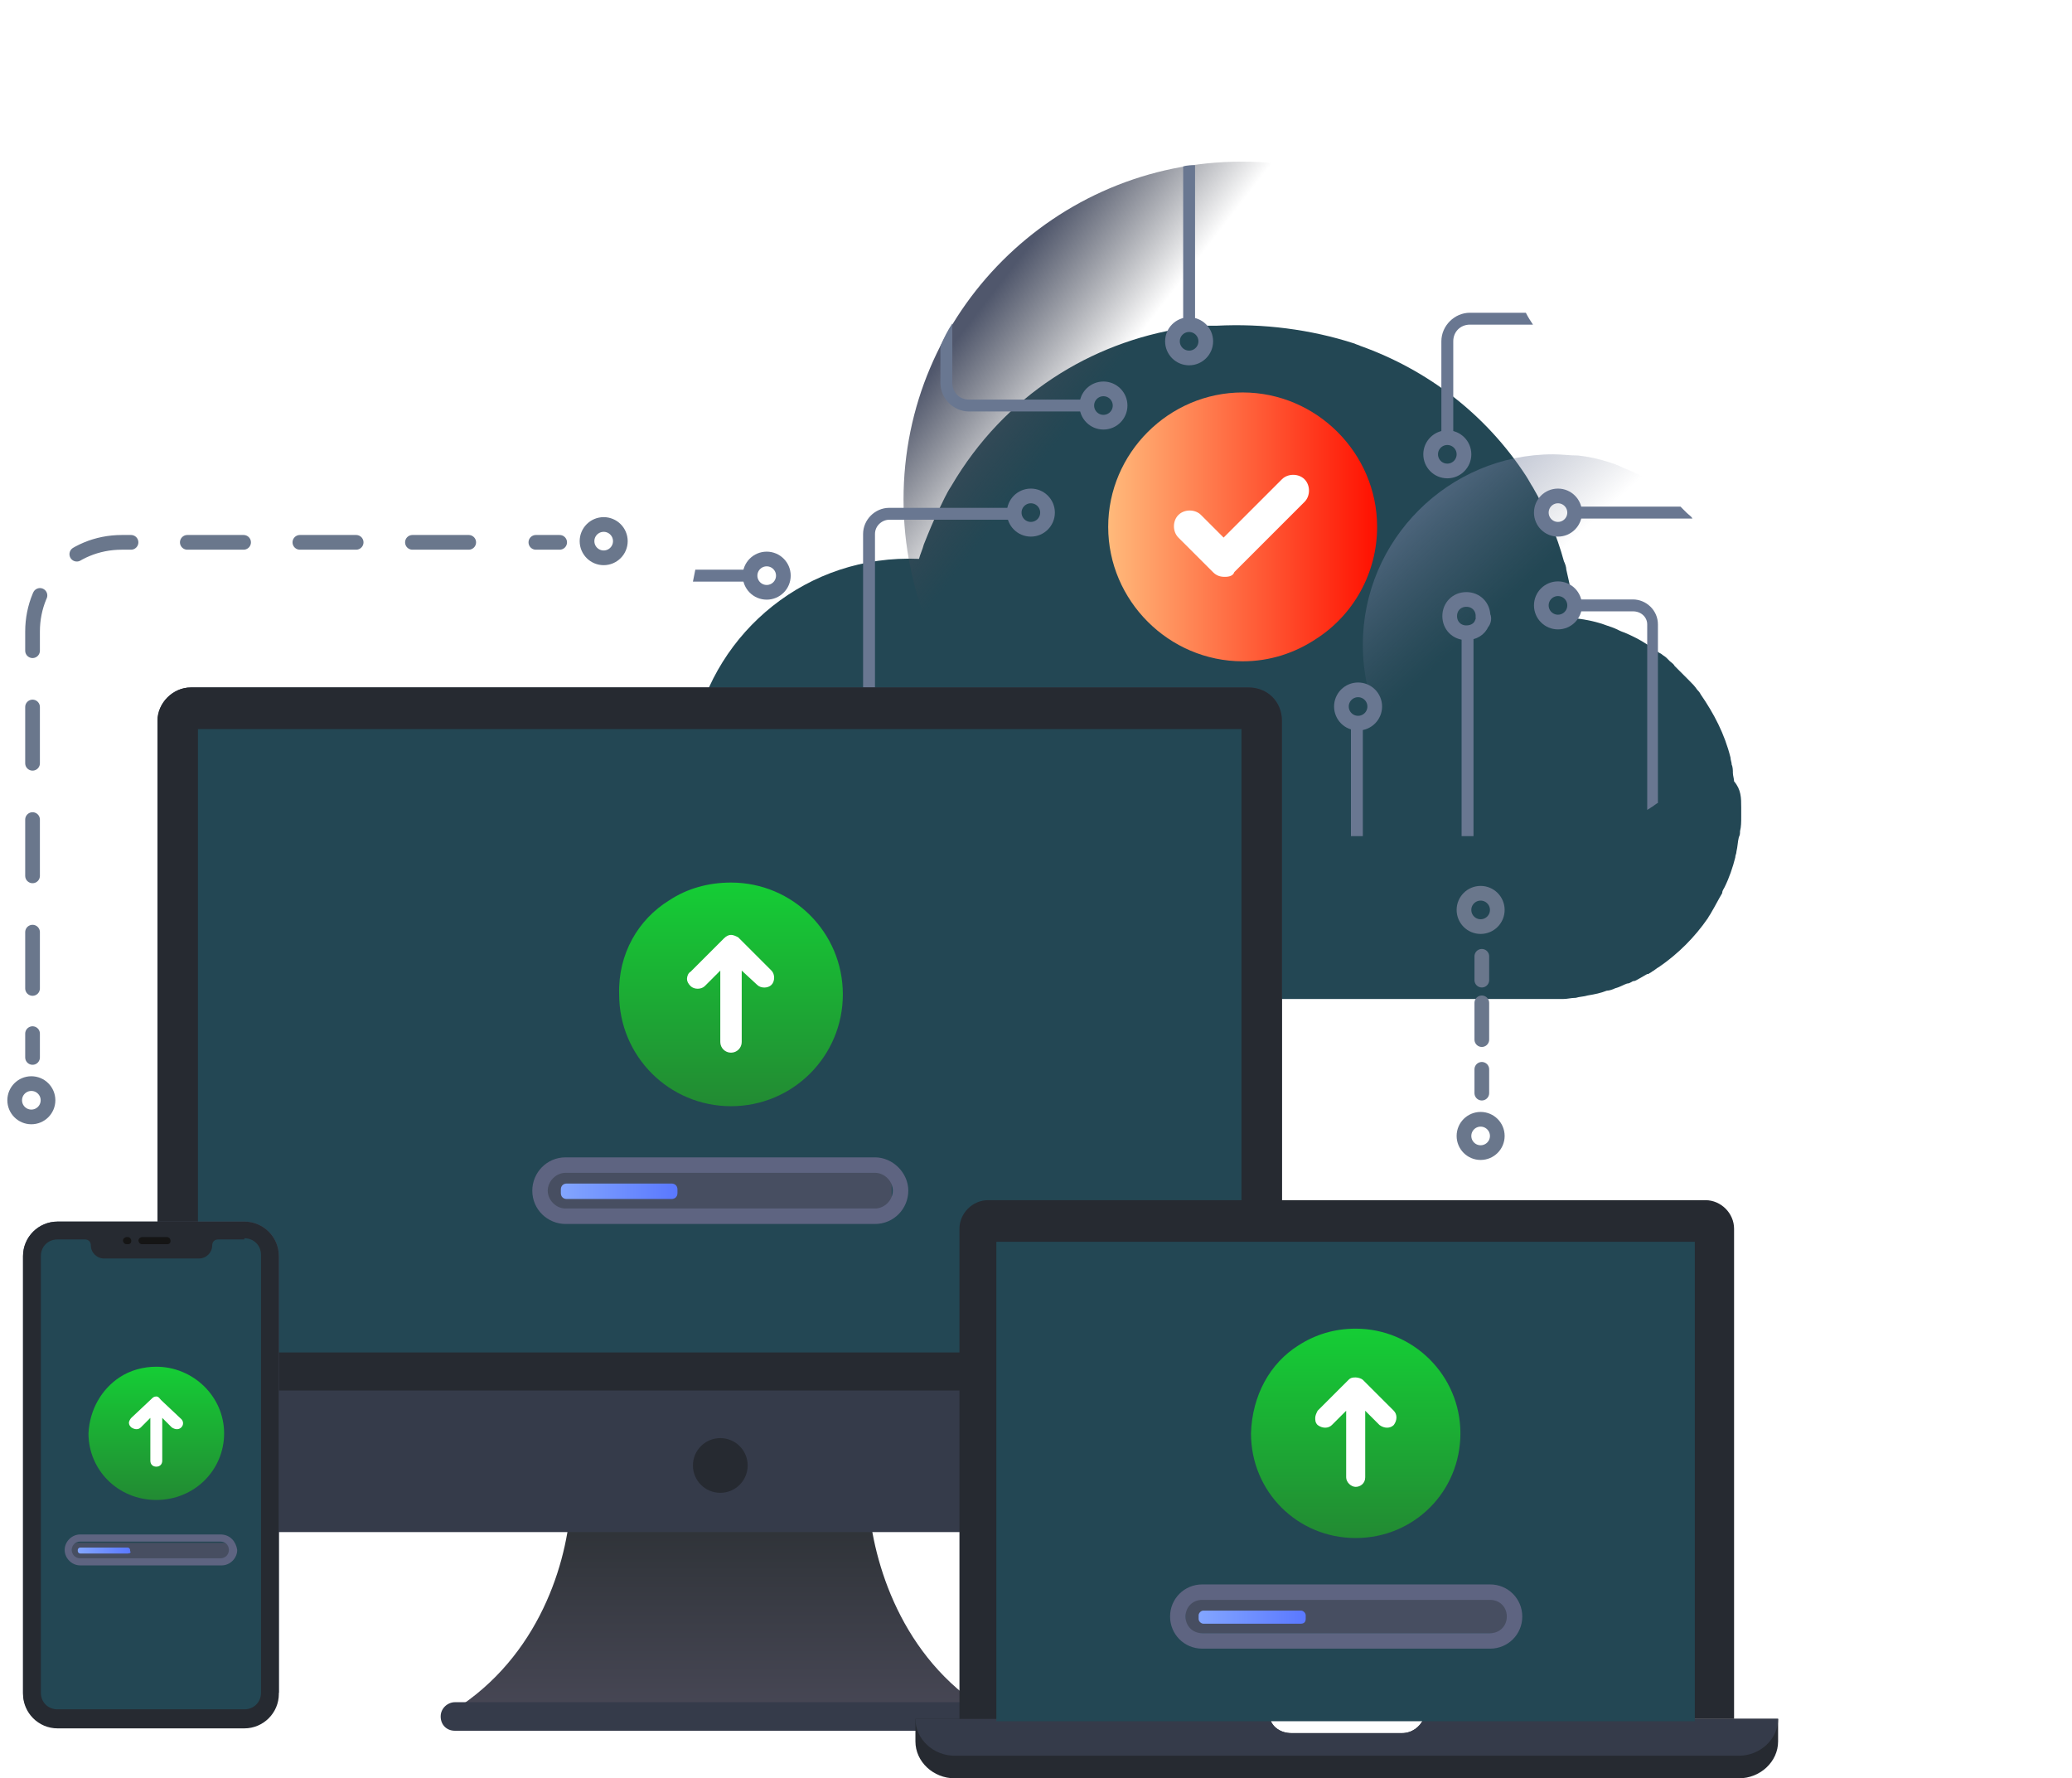
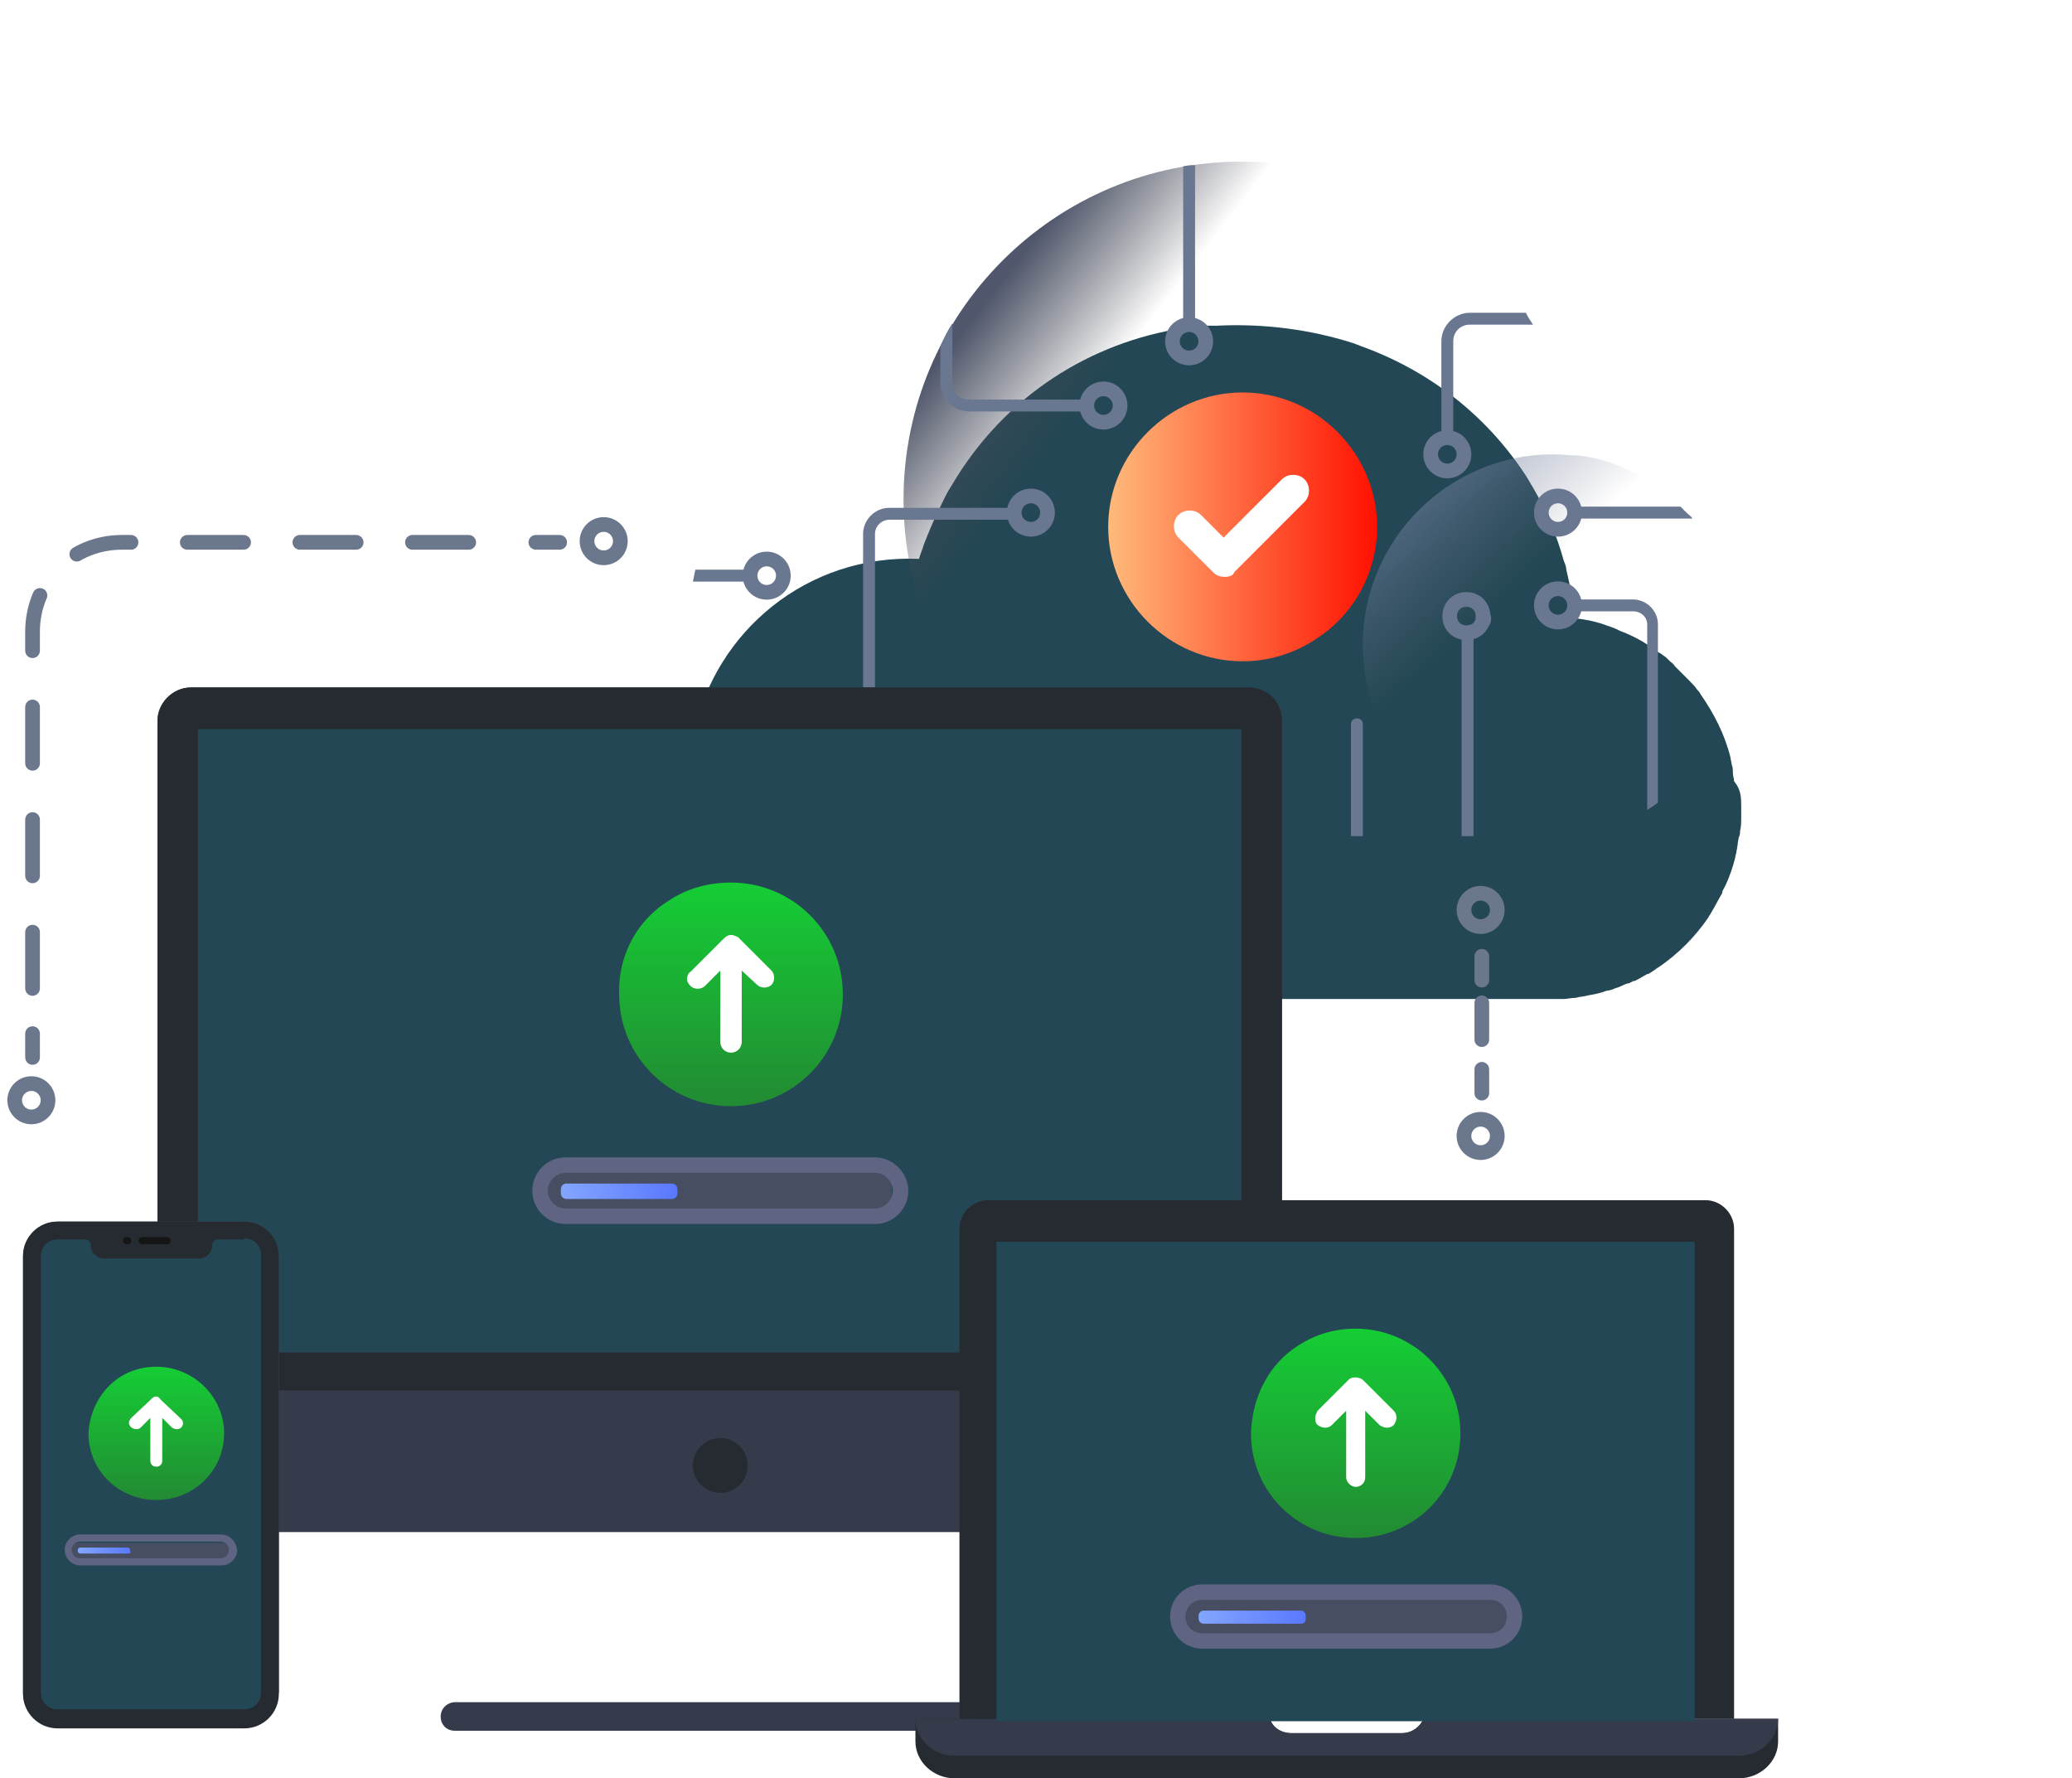
<svg xmlns="http://www.w3.org/2000/svg" width="141" height="121" viewBox="0 0 141 121" fill="none">
  <g filter="url(#filter0_d_212_42)">
    <path d="M118.49 43.943C118.49 44.186 118.49 44.348 118.49 44.591C118.49 44.915 118.49 45.238 118.409 45.562C118.409 45.724 118.409 45.805 118.328 45.967C118.247 46.291 118.247 46.614 118.166 46.938C118.166 47.1 118.085 47.181 118.085 47.343C117.923 47.99 117.68 48.719 117.357 49.367C117.276 49.528 117.195 49.609 117.195 49.771C116.952 50.176 116.709 50.661 116.466 51.066C116.385 51.228 116.304 51.309 116.223 51.471C115.332 52.766 114.199 53.899 112.903 54.79C112.741 54.87 112.579 55.032 112.417 55.113C112.336 55.194 112.255 55.194 112.174 55.275C112.174 55.275 112.174 55.275 112.093 55.275C111.931 55.356 111.688 55.518 111.527 55.599C111.365 55.68 111.284 55.761 111.122 55.761C110.96 55.842 110.879 55.923 110.717 55.923C110.474 56.004 110.231 56.166 109.907 56.246C109.745 56.328 109.502 56.408 109.34 56.408C108.935 56.57 108.531 56.651 108.045 56.732C107.802 56.813 107.478 56.813 107.235 56.894C106.911 56.894 106.668 56.975 106.344 56.975C106.101 56.975 105.859 56.975 105.616 56.975C105.535 56.975 104.806 56.975 100.352 56.975H96.709C95.575 56.975 94.28 56.975 92.903 56.975H92.093C90.555 56.975 88.855 56.975 86.992 56.975H62.377C61.405 56.975 60.433 56.975 59.543 56.813C59.3 56.732 58.976 56.732 58.733 56.651C51.85 55.194 46.911 49.124 46.911 42.001C46.911 41.191 46.992 40.463 47.073 39.653L47.235 38.844C48.693 31.964 54.927 26.703 62.539 27.026C62.62 26.703 62.782 26.379 62.863 26.055C63.186 25.246 63.51 24.436 63.915 23.627C64.158 23.141 64.401 22.575 64.725 22.089C68.369 15.857 74.28 12.295 80.514 11.324C80.757 11.324 81.081 11.243 81.324 11.243C81.567 11.243 81.81 11.162 82.053 11.162C82.134 11.162 82.215 11.162 82.296 11.162C82.458 11.162 82.62 11.162 82.782 11.162C85.939 11 89.178 11.405 92.174 12.376C92.336 12.457 92.417 12.457 92.579 12.538C97.114 14.157 101.081 17.152 103.834 21.361C103.996 21.603 104.158 21.927 104.32 22.17C105.211 23.708 105.939 25.408 106.425 27.188C106.506 27.35 106.587 27.593 106.587 27.755C106.83 28.807 107.073 29.94 107.235 31.074C107.964 31.154 108.693 31.316 109.34 31.559C109.583 31.64 109.826 31.721 109.988 31.802C110.15 31.883 110.312 31.964 110.555 32.045C111.122 32.288 111.608 32.531 112.093 32.854C112.093 32.854 112.174 32.854 112.174 32.935C112.498 33.097 112.741 33.34 113.065 33.502C113.146 33.583 113.308 33.664 113.389 33.745C113.47 33.826 113.551 33.907 113.632 33.987C113.713 34.068 113.875 34.149 113.956 34.311C114.037 34.392 114.118 34.473 114.199 34.554C114.28 34.635 114.361 34.716 114.442 34.797C114.522 34.878 114.603 34.959 114.603 34.959C114.684 35.04 114.846 35.202 114.927 35.283C115.17 35.525 115.332 35.687 115.494 35.93C115.575 36.011 115.656 36.092 115.737 36.254C116.628 37.549 117.357 38.925 117.761 40.544C117.761 40.706 117.842 40.868 117.842 41.029C117.923 41.191 117.923 41.434 117.923 41.596C117.923 41.758 118.004 42.001 118.004 42.163C118.49 42.729 118.49 43.296 118.49 43.943Z" fill="#234754" />
  </g>
  <path d="M118.49 43.943C118.49 44.186 118.49 44.348 118.49 44.591C118.49 44.915 118.49 45.239 118.409 45.562C118.409 45.724 118.409 45.805 118.328 45.967C118.247 46.291 118.247 46.614 118.166 46.938C118.166 47.1 118.085 47.181 118.085 47.343C117.923 48.071 117.68 48.719 117.357 49.367C117.276 49.528 117.195 49.609 117.195 49.771C116.952 50.176 116.709 50.662 116.466 51.066C116.385 51.228 116.304 51.309 116.223 51.471C115.332 52.766 114.199 53.899 112.903 54.709C112.741 54.79 112.579 54.952 112.417 55.032C112.336 55.113 112.255 55.113 112.174 55.194C112.174 55.194 112.174 55.194 112.093 55.194C111.931 55.275 111.77 55.437 111.527 55.518C111.365 55.599 111.284 55.68 111.122 55.68C110.96 55.761 110.879 55.842 110.717 55.842C110.474 55.923 110.231 56.085 109.907 56.166C109.745 56.247 109.502 56.328 109.34 56.328C108.936 56.489 108.531 56.57 108.045 56.651C107.802 56.732 107.478 56.732 107.235 56.732C106.911 56.732 106.668 56.813 106.344 56.813C106.102 56.813 105.859 56.813 105.616 56.813C103.753 56.813 101.972 56.408 100.353 55.68C100.11 55.599 99.786 55.437 99.543 55.275C98.571 54.79 97.68 54.061 96.871 53.333C94.28 50.985 92.741 47.586 92.741 43.862C92.741 36.74 98.571 30.912 105.697 30.912C106.263 30.912 106.83 30.993 107.397 30.993C108.126 31.074 108.855 31.235 109.583 31.478C109.826 31.559 110.069 31.64 110.231 31.721C110.393 31.802 110.555 31.883 110.798 31.964C111.365 32.207 111.851 32.45 112.336 32.773H112.417C112.741 32.935 112.984 33.178 113.308 33.34C113.389 33.421 113.551 33.502 113.632 33.583C113.713 33.664 113.794 33.745 113.956 33.826C114.037 33.907 114.199 33.987 114.28 34.149C114.361 34.23 114.442 34.311 114.523 34.392C114.604 34.473 114.685 34.554 114.766 34.635C114.846 34.716 114.927 34.797 114.927 34.797C115.008 34.878 115.17 35.04 115.251 35.121C115.494 35.364 115.656 35.606 115.818 35.768C115.899 35.849 115.98 35.93 116.061 36.092C116.952 37.387 117.68 38.763 118.085 40.382C118.085 40.544 118.166 40.706 118.166 40.787C118.247 40.949 118.247 41.191 118.328 41.353C118.328 41.515 118.409 41.758 118.409 41.92C118.49 42.729 118.49 43.296 118.49 43.943Z" fill="url(#paint0_linear_212_42)" />
  <path d="M84.482 56.975C97.183 56.975 107.478 46.683 107.478 33.987C107.478 21.292 97.183 11 84.482 11C71.782 11 61.486 21.292 61.486 33.987C61.486 46.683 71.782 56.975 84.482 56.975Z" fill="url(#paint1_linear_212_42)" />
  <path d="M69.34 34.959C69.34 35.202 69.178 35.364 68.935 35.364H60.514C60.029 35.364 59.543 35.768 59.543 36.335V56.732C59.3 56.651 58.976 56.651 58.733 56.57V36.335C58.733 35.364 59.543 34.554 60.514 34.554H69.016C69.178 34.554 69.34 34.716 69.34 34.959Z" fill="#697791" />
  <path d="M89.583 43.458C88.126 44.429 86.425 44.996 84.563 44.996C79.543 44.996 75.413 40.868 75.413 35.849C75.413 30.831 79.543 26.703 84.563 26.703C89.583 26.703 93.713 30.831 93.713 35.849C93.713 39.006 92.093 41.839 89.583 43.458Z" fill="url(#paint2_linear_212_42)" />
  <path d="M83.348 39.249C83.024 39.249 82.781 39.168 82.538 38.925L80.19 36.578C79.785 36.173 79.785 35.444 80.19 35.04C80.595 34.635 81.324 34.635 81.729 35.04L83.267 36.578L87.235 32.611C87.64 32.207 88.368 32.207 88.773 32.611C89.178 33.016 89.178 33.745 88.773 34.149L83.996 38.925C83.915 39.168 83.672 39.249 83.348 39.249Z" fill="white" />
  <path d="M100.839 42.406C100.677 42.811 100.272 43.054 99.786 43.054C99.138 43.054 98.652 42.568 98.652 41.92C98.652 41.273 99.138 40.787 99.786 40.787C100.434 40.787 100.92 41.273 100.92 41.92C101.001 42.001 101.001 42.244 100.839 42.406Z" stroke="#697791" stroke-miterlimit="10" />
-   <path d="M92.417 49.205C93.043 49.205 93.551 48.698 93.551 48.072C93.551 47.446 93.043 46.938 92.417 46.938C91.791 46.938 91.284 47.446 91.284 48.072C91.284 48.698 91.791 49.205 92.417 49.205Z" stroke="#697791" stroke-miterlimit="10" />
  <path d="M106.02 42.325C106.646 42.325 107.154 41.818 107.154 41.192C107.154 40.566 106.646 40.058 106.02 40.058C105.394 40.058 104.887 40.566 104.887 41.192C104.887 41.818 105.394 42.325 106.02 42.325Z" stroke="#697791" stroke-miterlimit="10" />
  <path d="M106.02 36.012C106.646 36.012 107.154 35.504 107.154 34.878C107.154 34.252 106.646 33.745 106.02 33.745C105.394 33.745 104.887 34.252 104.887 34.878C104.887 35.504 105.394 36.012 106.02 36.012Z" stroke="#697791" stroke-miterlimit="10" />
  <path d="M98.49 32.046C99.116 32.046 99.624 31.538 99.624 30.912C99.624 30.286 99.116 29.779 98.49 29.779C97.864 29.779 97.356 30.286 97.356 30.912C97.356 31.538 97.864 32.046 98.49 32.046Z" stroke="#697791" stroke-miterlimit="10" />
  <path d="M80.919 24.356C81.545 24.356 82.053 23.849 82.053 23.223C82.053 22.597 81.545 22.089 80.919 22.089C80.293 22.089 79.786 22.597 79.786 23.223C79.786 23.849 80.293 24.356 80.919 24.356Z" stroke="#697791" stroke-miterlimit="10" />
  <path d="M75.089 28.727C75.715 28.727 76.223 28.22 76.223 27.594C76.223 26.968 75.715 26.46 75.089 26.46C74.463 26.46 73.956 26.968 73.956 27.594C73.956 28.22 74.463 28.727 75.089 28.727Z" stroke="#697791" stroke-miterlimit="10" />
  <path d="M70.15 36.012C70.776 36.012 71.284 35.504 71.284 34.878C71.284 34.252 70.776 33.745 70.15 33.745C69.524 33.745 69.017 34.252 69.017 34.878C69.017 35.504 69.524 36.012 70.15 36.012Z" stroke="#697791" stroke-miterlimit="10" />
  <path d="M52.174 40.302C52.8 40.302 53.308 39.794 53.308 39.168C53.308 38.542 52.8 38.035 52.174 38.035C51.548 38.035 51.041 38.542 51.041 39.168C51.041 39.794 51.548 40.302 52.174 40.302Z" stroke="#697791" stroke-miterlimit="10" />
  <path d="M104.32 22.089H100.028C99.38 22.089 98.895 22.575 98.895 23.222V29.779C98.895 30.021 98.733 30.183 98.49 30.183C98.247 30.183 98.085 30.021 98.085 29.779V23.222C98.085 22.17 98.976 21.28 100.028 21.28H103.834C103.996 21.603 104.158 21.846 104.32 22.089Z" fill="#697791" />
  <path d="M115.17 35.283H107.154C106.911 35.283 106.749 35.121 106.749 34.878C106.749 34.635 106.911 34.473 107.154 34.473H114.36C114.441 34.554 114.522 34.635 114.603 34.716C114.684 34.797 114.765 34.878 114.765 34.878C114.927 35.04 115.089 35.121 115.17 35.283Z" fill="#697791" />
  <path d="M100.272 43.053V56.894H99.462V43.053C99.462 42.81 99.624 42.648 99.867 42.648C100.11 42.648 100.272 42.81 100.272 43.053Z" fill="#697791" />
  <path d="M112.822 42.486V54.628C112.66 54.709 112.498 54.87 112.336 54.952C112.255 55.032 112.174 55.032 112.093 55.113V42.486C112.093 42.001 111.688 41.596 111.122 41.596H107.235C106.992 41.596 106.83 41.434 106.83 41.191C106.83 40.949 106.992 40.787 107.235 40.787H111.122C112.012 40.787 112.822 41.515 112.822 42.486Z" fill="#697791" />
  <path d="M92.741 49.286V56.894H91.932V49.286C91.932 49.043 92.094 48.881 92.337 48.881C92.579 48.881 92.741 49.043 92.741 49.286Z" fill="#697791" />
  <path d="M81.324 11.243V22.089C81.324 22.332 81.162 22.494 80.919 22.494C80.677 22.494 80.515 22.332 80.515 22.089V11.324C80.758 11.243 81.082 11.243 81.324 11.243Z" fill="#697791" />
  <path d="M74.361 27.593C74.361 27.836 74.198 27.998 73.956 27.998H65.939C64.887 27.998 63.996 27.107 63.996 26.055V23.546C64.239 22.979 64.482 22.494 64.806 22.008V26.055C64.806 26.703 65.292 27.188 65.939 27.188H73.956C74.198 27.188 74.361 27.35 74.361 27.593Z" fill="#697791" />
-   <path d="M47.316 38.763H51.041C51.284 38.763 51.446 38.925 51.446 39.168C51.446 39.411 51.284 39.573 51.041 39.573H47.154L47.316 38.763Z" fill="#697791" />
-   <path d="M67.72 116.71C61.567 116.872 54.198 116.71 49.016 116.629C43.834 116.791 36.465 116.872 30.311 116.71C36.384 113.23 38.49 106.835 38.814 102.626H59.137C59.542 106.835 61.648 113.311 67.72 116.71Z" fill="url(#paint3_linear_212_42)" />
+   <path d="M47.316 38.763H51.041C51.284 38.763 51.446 38.925 51.446 39.168C51.446 39.411 51.284 39.573 51.041 39.573H47.154Z" fill="#697791" />
  <path d="M30.959 117.763H67.073C67.559 117.763 68.044 117.358 68.044 116.791C68.044 116.306 67.64 115.82 67.073 115.82H30.959C30.474 115.82 29.988 116.225 29.988 116.791C29.988 117.358 30.393 117.763 30.959 117.763Z" fill="#353B4A" />
  <path d="M87.235 49.043V101.979C87.235 103.274 86.182 104.245 84.968 104.245H12.984C11.769 104.245 10.717 103.193 10.717 101.979V49.043C10.717 47.829 11.769 46.776 12.984 46.776H84.968C86.263 46.776 87.235 47.748 87.235 49.043Z" fill="#353B4A" />
  <path d="M87.235 49.043V94.613H10.717V49.043C10.717 47.829 11.769 46.776 12.984 46.776H84.968C86.263 46.776 87.235 47.748 87.235 49.043Z" fill="#262A31" />
  <path d="M84.482 49.609H13.47V92.023H84.482V49.609Z" fill="#234754" />
  <path d="M49.016 101.574C50.045 101.574 50.879 100.74 50.879 99.712C50.879 98.684 50.045 97.851 49.016 97.851C47.988 97.851 47.154 98.684 47.154 99.712C47.154 100.74 47.988 101.574 49.016 101.574Z" fill="#262A31" />
  <path d="M100.838 74.378V72.759" stroke="#6A778C" stroke-linecap="round" stroke-linejoin="round" />
  <path d="M100.838 70.736V67.66" stroke="#6A778C" stroke-linecap="round" stroke-linejoin="round" stroke-dasharray="2.5 2.5" />
  <path d="M100.838 66.689V65.069" stroke="#6A778C" stroke-linecap="round" stroke-linejoin="round" />
  <path d="M100.757 78.425C101.383 78.425 101.891 77.918 101.891 77.292C101.891 76.666 101.383 76.158 100.757 76.158C100.131 76.158 99.624 76.666 99.624 77.292C99.624 77.918 100.131 78.425 100.757 78.425Z" stroke="#6A778C" stroke-miterlimit="10" />
  <path d="M100.757 63.047C101.383 63.047 101.891 62.539 101.891 61.913C101.891 61.287 101.383 60.779 100.757 60.779C100.131 60.779 99.624 61.287 99.624 61.913C99.624 62.539 100.131 63.047 100.757 63.047Z" stroke="#6A778C" stroke-miterlimit="10" />
  <path d="M2.215 71.95V70.33" stroke="#6A778C" stroke-linecap="round" stroke-linejoin="round" />
  <path d="M2.215 67.255V42.972C2.215 39.573 4.887 36.902 8.288 36.902H35.008" stroke="#6A778C" stroke-linecap="round" stroke-linejoin="round" stroke-dasharray="3.83 3.83" />
  <path d="M36.466 36.902H38.085" stroke="#6A778C" stroke-linecap="round" stroke-linejoin="round" />
  <path d="M2.134 75.997C2.76 75.997 3.267 75.49 3.267 74.864C3.267 74.237 2.76 73.73 2.134 73.73C1.508 73.73 1 74.237 1 74.864C1 75.49 1.508 75.997 2.134 75.997Z" stroke="#6A778C" stroke-miterlimit="10" />
  <path d="M41.081 37.955C41.707 37.955 42.215 37.447 42.215 36.821C42.215 36.195 41.707 35.687 41.081 35.687C40.455 35.687 39.947 36.195 39.947 36.821C39.947 37.447 40.455 37.955 41.081 37.955Z" stroke="#6A778C" stroke-miterlimit="10" />
  <path d="M18.895 115.172C18.895 116.467 17.842 117.52 16.547 117.52H3.915C2.62 117.52 1.567 116.467 1.567 115.172V85.467C1.567 84.171 2.62 83.119 3.915 83.119H16.628C17.923 83.119 18.976 84.171 18.976 85.467V115.172H18.895Z" fill="#474E61" />
  <path d="M16.628 83.119C17.923 83.119 18.976 84.171 18.976 85.467V115.253C18.976 116.548 17.923 117.601 16.628 117.601H3.915C2.62 117.601 1.567 116.548 1.567 115.253V85.467C1.567 84.171 2.62 83.119 3.915 83.119H16.628Z" fill="#262A31" />
  <path d="M16.627 84.253C17.275 84.253 17.761 84.739 17.761 85.386V115.173C17.761 115.82 17.275 116.306 16.627 116.306H3.915C3.267 116.306 2.781 115.82 2.781 115.173V85.467C2.781 84.819 3.267 84.334 3.915 84.334H5.777C6.02 84.334 6.182 84.496 6.182 84.739C6.182 85.224 6.587 85.629 7.073 85.629H13.55C14.036 85.629 14.441 85.224 14.441 84.739C14.441 84.496 14.603 84.334 14.846 84.334H16.627V84.253Z" fill="#234754" />
  <path d="M11.364 84.658H9.664C9.502 84.658 9.421 84.496 9.421 84.415C9.421 84.253 9.583 84.172 9.664 84.172H11.364C11.526 84.172 11.607 84.334 11.607 84.415C11.607 84.577 11.526 84.658 11.364 84.658Z" fill="#151515" />
  <path d="M8.693 84.658H8.612C8.45 84.658 8.369 84.496 8.369 84.415C8.369 84.253 8.531 84.172 8.612 84.172H8.693C8.854 84.172 8.935 84.334 8.935 84.415C8.935 84.577 8.854 84.658 8.693 84.658Z" fill="#151515" />
  <path d="M121 116.953V118.491C121 119.867 119.785 121 118.328 121H64.968C63.51 121 62.295 119.867 62.295 118.491V116.953H86.425C86.587 117.519 87.154 117.924 87.882 117.924H95.413C96.061 117.924 96.627 117.519 96.87 116.953H121Z" fill="#262A31" />
  <path d="M121 116.953C121 118.329 119.785 119.463 118.328 119.463H64.968C63.51 119.463 62.295 118.329 62.295 116.953H86.425C86.587 117.52 87.154 117.925 87.882 117.925H95.413C96.061 117.925 96.627 117.52 96.87 116.953H121Z" fill="#353B4A" />
  <path d="M118.004 116.953H65.291V83.605C65.291 82.553 66.182 81.662 67.235 81.662H116.061C117.113 81.662 118.004 82.553 118.004 83.605V116.953Z" fill="#262A31" />
  <path d="M104.887 117.115H67.802V84.495H115.332V117.115H110.312" fill="#234754" />
  <path d="M101.729 111.126H81.567C81.081 111.126 80.676 110.722 80.676 110.236V109.669C80.676 109.183 81.081 108.778 81.567 108.778H101.729C102.215 108.778 102.62 109.183 102.62 109.669V110.236C102.539 110.722 102.215 111.126 101.729 111.126Z" fill="#474E61" />
  <path d="M101.405 108.859C102.053 108.859 102.539 109.344 102.539 109.992C102.539 110.639 102.053 111.125 101.405 111.125H81.81C81.162 111.125 80.676 110.639 80.676 109.992C80.676 109.344 81.162 108.859 81.81 108.859H101.405ZM101.405 107.807H81.81C80.595 107.807 79.624 108.778 79.624 109.992C79.624 111.206 80.595 112.177 81.81 112.177H101.405C102.619 112.177 103.591 111.206 103.591 109.992C103.591 108.778 102.619 107.807 101.405 107.807Z" fill="#5E6481" />
  <path d="M88.531 110.479H81.891C81.729 110.479 81.567 110.317 81.567 110.155V109.912C81.567 109.75 81.729 109.588 81.891 109.588H88.531C88.692 109.588 88.854 109.75 88.854 109.912V110.155C88.854 110.317 88.773 110.479 88.531 110.479Z" fill="url(#paint4_linear_212_42)" />
  <path d="M88.369 91.537C89.502 90.809 90.798 90.404 92.255 90.404C96.142 90.404 99.381 93.561 99.381 97.527C99.381 101.493 96.223 104.65 92.255 104.65C88.288 104.65 85.13 101.493 85.13 97.527C85.211 94.937 86.425 92.751 88.369 91.537Z" fill="url(#paint5_linear_212_42)" />
  <path d="M92.741 93.885L94.846 95.989C95.089 96.232 95.089 96.637 94.846 96.96C94.603 97.203 94.198 97.203 93.874 96.96L92.903 95.989V100.522C92.903 100.926 92.579 101.169 92.255 101.169C91.931 101.169 91.607 100.846 91.607 100.522V95.989L90.636 96.96C90.393 97.203 89.988 97.203 89.664 96.96C89.502 96.798 89.502 96.637 89.502 96.475C89.502 96.313 89.583 96.151 89.664 95.989L91.769 93.885C91.931 93.723 92.093 93.723 92.255 93.723C92.417 93.723 92.66 93.804 92.741 93.885Z" fill="white" />
  <path d="M59.785 82.23H38.166C37.68 82.23 37.275 81.825 37.275 81.34V80.692C37.275 80.206 37.68 79.801 38.166 79.801H59.785C60.271 79.801 60.676 80.206 60.676 80.692V81.34C60.757 81.825 60.352 82.23 59.785 82.23Z" fill="#474E61" />
  <path d="M59.542 79.801C60.19 79.801 60.757 80.367 60.757 81.015C60.757 81.662 60.19 82.229 59.542 82.229H38.49C37.842 82.229 37.275 81.662 37.275 81.015C37.275 80.367 37.842 79.801 38.49 79.801H59.542ZM59.542 78.748H38.49C37.194 78.748 36.223 79.801 36.223 81.015C36.223 82.31 37.275 83.281 38.49 83.281H59.542C60.838 83.281 61.81 82.229 61.81 81.015C61.81 79.801 60.757 78.748 59.542 78.748Z" fill="#5E6481" />
  <path d="M45.696 81.582H38.571C38.328 81.582 38.166 81.421 38.166 81.178V80.935C38.166 80.692 38.328 80.53 38.571 80.53H45.696C45.939 80.53 46.101 80.692 46.101 80.935V81.178C46.101 81.421 45.939 81.582 45.696 81.582Z" fill="url(#paint6_linear_212_42)" />
  <path d="M45.534 61.265C46.749 60.456 48.206 60.051 49.745 60.051C53.955 60.051 57.356 63.45 57.356 67.659C57.356 71.868 53.955 75.268 49.745 75.268C45.534 75.268 42.133 71.868 42.133 67.659C42.052 64.907 43.429 62.56 45.534 61.265Z" fill="url(#paint7_linear_212_42)" />
  <path d="M50.231 63.774L52.498 66.04C52.741 66.283 52.741 66.769 52.498 67.012C52.255 67.255 51.769 67.255 51.526 67.012L50.474 66.04V70.897C50.474 71.302 50.15 71.625 49.745 71.625C49.34 71.625 49.016 71.302 49.016 70.897V66.04L47.964 67.093C47.721 67.335 47.235 67.335 46.992 67.093C46.83 66.931 46.749 66.769 46.749 66.607C46.749 66.445 46.83 66.202 46.992 66.121L49.259 63.855C49.421 63.693 49.583 63.612 49.745 63.612C49.907 63.612 50.069 63.693 50.231 63.774Z" fill="white" />
  <path d="M15.17 106.026H5.292C5.049 106.026 4.887 105.864 4.887 105.622V105.379C4.887 105.136 5.049 104.974 5.292 104.974H15.17C15.413 104.974 15.575 105.136 15.575 105.379V105.622C15.575 105.783 15.413 106.026 15.17 106.026Z" fill="#474E61" />
  <path d="M15.008 104.893C15.332 104.893 15.575 105.136 15.575 105.46C15.575 105.783 15.332 106.026 15.008 106.026H5.454C5.13 106.026 4.887 105.783 4.887 105.46C4.887 105.136 5.13 104.893 5.454 104.893H15.008ZM15.008 104.407H5.454C4.887 104.407 4.401 104.893 4.401 105.46C4.401 106.026 4.887 106.512 5.454 106.512H15.089C15.656 106.512 16.142 106.026 16.142 105.46C16.061 104.893 15.656 104.407 15.008 104.407Z" fill="#5E6481" />
  <path d="M8.692 105.703H5.453C5.372 105.703 5.292 105.622 5.292 105.541V105.46C5.292 105.379 5.372 105.298 5.453 105.298H8.692C8.773 105.298 8.854 105.379 8.854 105.46V105.541C8.935 105.622 8.854 105.703 8.692 105.703Z" fill="url(#paint8_linear_212_42)" />
  <path d="M8.126 93.723C8.855 93.237 9.745 92.994 10.636 92.994C13.146 92.994 15.251 95.018 15.251 97.527C15.251 100.036 13.227 102.06 10.636 102.06C8.045 102.06 6.021 100.036 6.021 97.527C6.101 95.908 6.911 94.532 8.126 93.723Z" fill="url(#paint9_linear_212_42)" />
  <path d="M10.96 95.261L12.336 96.556C12.498 96.718 12.498 96.961 12.336 97.123C12.174 97.285 11.931 97.285 11.688 97.123L11.041 96.475V99.389C11.041 99.632 10.879 99.794 10.636 99.794C10.393 99.794 10.231 99.632 10.231 99.389V96.475L9.583 97.123C9.421 97.285 9.178 97.285 8.935 97.123C8.854 97.042 8.773 96.961 8.773 96.799C8.773 96.718 8.854 96.556 8.935 96.475L10.312 95.18C10.393 95.099 10.474 95.018 10.636 95.018C10.798 95.018 10.879 95.18 10.96 95.261Z" fill="white" />
  <defs>
    <filter id="filter0_d_212_42" x="24.911" y="0.127" width="115.579" height="89.848" filterUnits="userSpaceOnUse" color-interpolation-filters="sRGB">
      <feFlood flood-opacity="0" result="BackgroundImageFix" />
      <feColorMatrix in="SourceAlpha" type="matrix" values="0 0 0 0 0 0 0 0 0 0 0 0 0 0 0 0 0 0 127 0" result="hardAlpha" />
      <feOffset dy="11" />
      <feGaussianBlur stdDeviation="11" />
      <feColorMatrix type="matrix" values="0 0 0 0 0.398 0 0 0 0 0.477 0 0 0 0 0.575 0 0 0 0.18 0" />
      <feBlend mode="normal" in2="BackgroundImageFix" result="effect1_dropShadow_212_42" />
      <feBlend mode="normal" in="SourceGraphic" in2="effect1_dropShadow_212_42" result="shape" />
    </filter>
    <linearGradient id="paint0_linear_212_42" x1="91.236" y1="28.314" x2="102.723" y2="40.85" gradientUnits="userSpaceOnUse">
      <stop stop-color="#8A99C1" />
      <stop offset="0.994" stop-color="#606A83" stop-opacity="0" />
    </linearGradient>
    <linearGradient id="paint1_linear_212_42" x1="67.052" y1="20.551" x2="74.767" y2="26.501" gradientUnits="userSpaceOnUse">
      <stop stop-color="#50576C" />
      <stop offset="0.994" stop-color="#43464F" stop-opacity="0" />
    </linearGradient>
    <linearGradient id="paint2_linear_212_42" x1="75.398" y1="35.792" x2="93.722" y2="35.792" gradientUnits="userSpaceOnUse">
      <stop stop-color="#FFBA7B" />
      <stop offset="1" stop-color="#FF1000" />
    </linearGradient>
    <linearGradient id="paint3_linear_212_42" x1="48.936" y1="116.433" x2="48.936" y2="103.768" gradientUnits="userSpaceOnUse">
      <stop stop-color="#474755" />
      <stop offset="0.991" stop-color="#2F3338" />
    </linearGradient>
    <linearGradient id="paint4_linear_212_42" x1="81.517" y1="109.988" x2="88.895" y2="109.988" gradientUnits="userSpaceOnUse">
      <stop stop-color="#83A6FF" />
      <stop offset="1" stop-color="#5A78FF" />
    </linearGradient>
    <linearGradient id="paint5_linear_212_42" x1="92.232" y1="90.694" x2="92.232" y2="105.132" gradientUnits="userSpaceOnUse">
      <stop stop-color="#15CC35" />
      <stop offset="1" stop-color="#238833" />
    </linearGradient>
    <linearGradient id="paint6_linear_212_42" x1="38.156" y1="81.062" x2="46.074" y2="81.062" gradientUnits="userSpaceOnUse">
      <stop stop-color="#83A6FF" />
      <stop offset="1" stop-color="#5A78FF" />
    </linearGradient>
    <linearGradient id="paint7_linear_212_42" x1="49.718" y1="60.36" x2="49.718" y2="75.783" gradientUnits="userSpaceOnUse">
      <stop stop-color="#15CC35" />
      <stop offset="1" stop-color="#238833" />
    </linearGradient>
    <linearGradient id="paint8_linear_212_42" x1="5.282" y1="105.454" x2="8.901" y2="105.454" gradientUnits="userSpaceOnUse">
      <stop stop-color="#83A6FF" />
      <stop offset="1" stop-color="#5A78FF" />
    </linearGradient>
    <linearGradient id="paint9_linear_212_42" x1="10.621" y1="93.179" x2="10.621" y2="102.367" gradientUnits="userSpaceOnUse">
      <stop stop-color="#15CC35" />
      <stop offset="1" stop-color="#238833" />
    </linearGradient>
  </defs>
</svg>